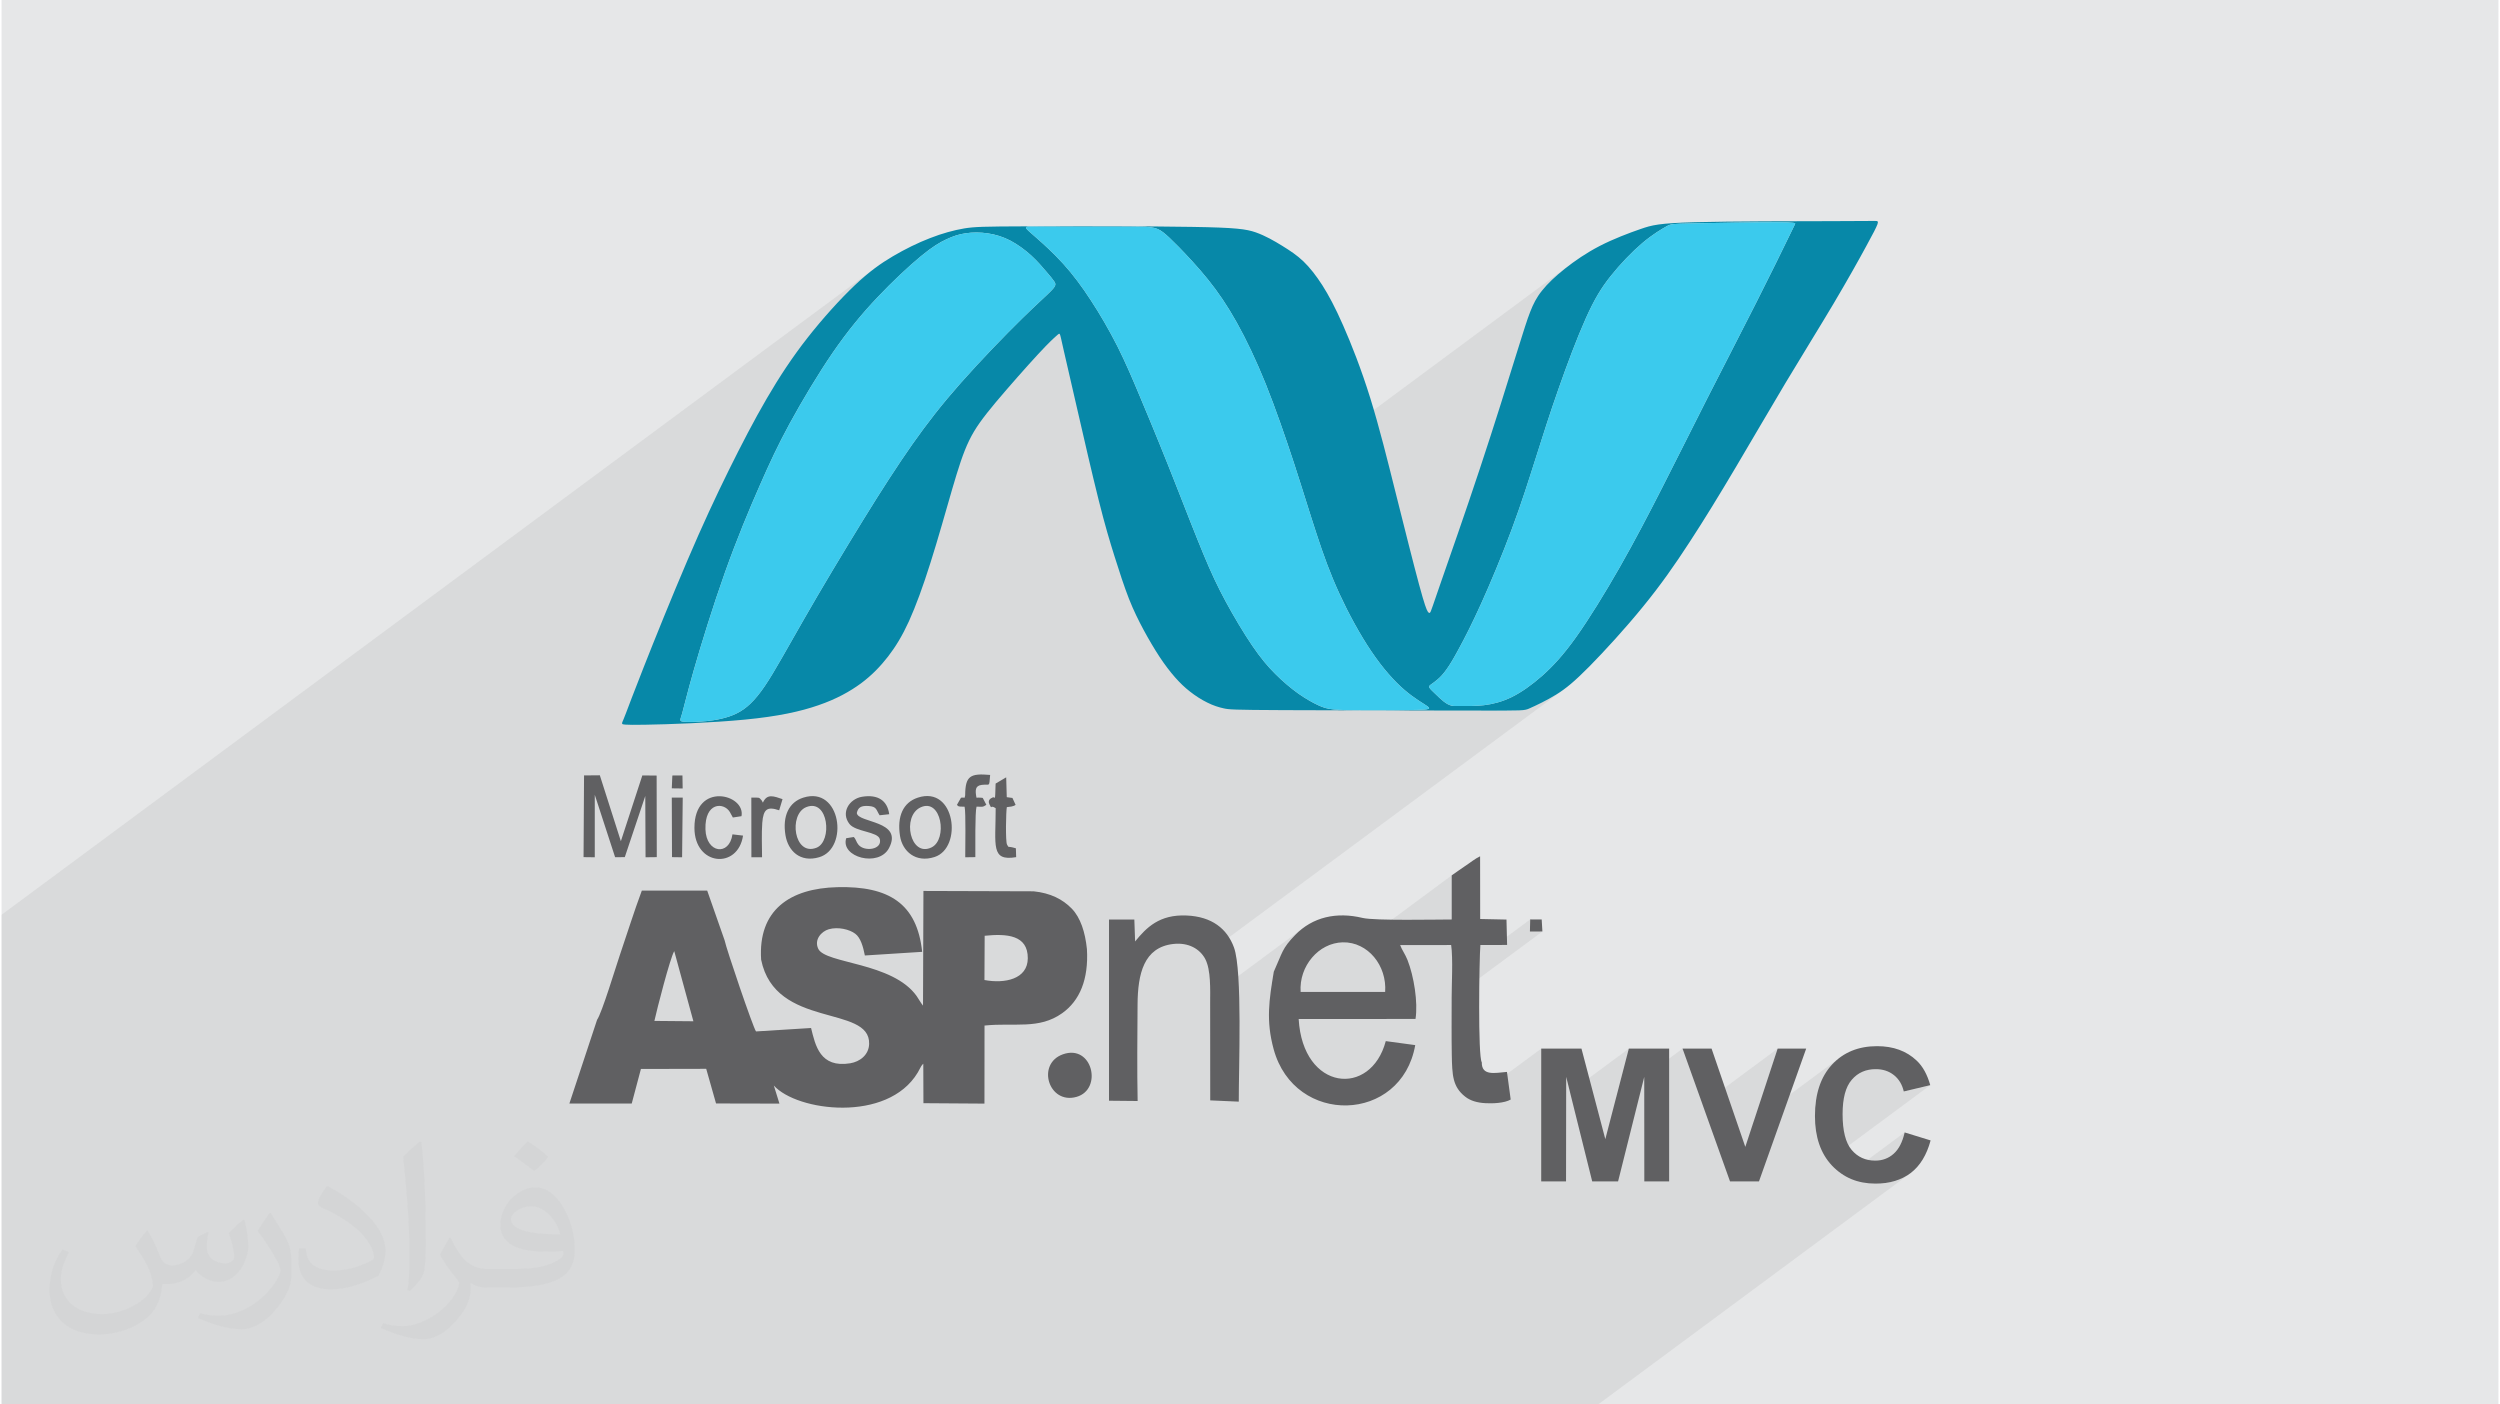
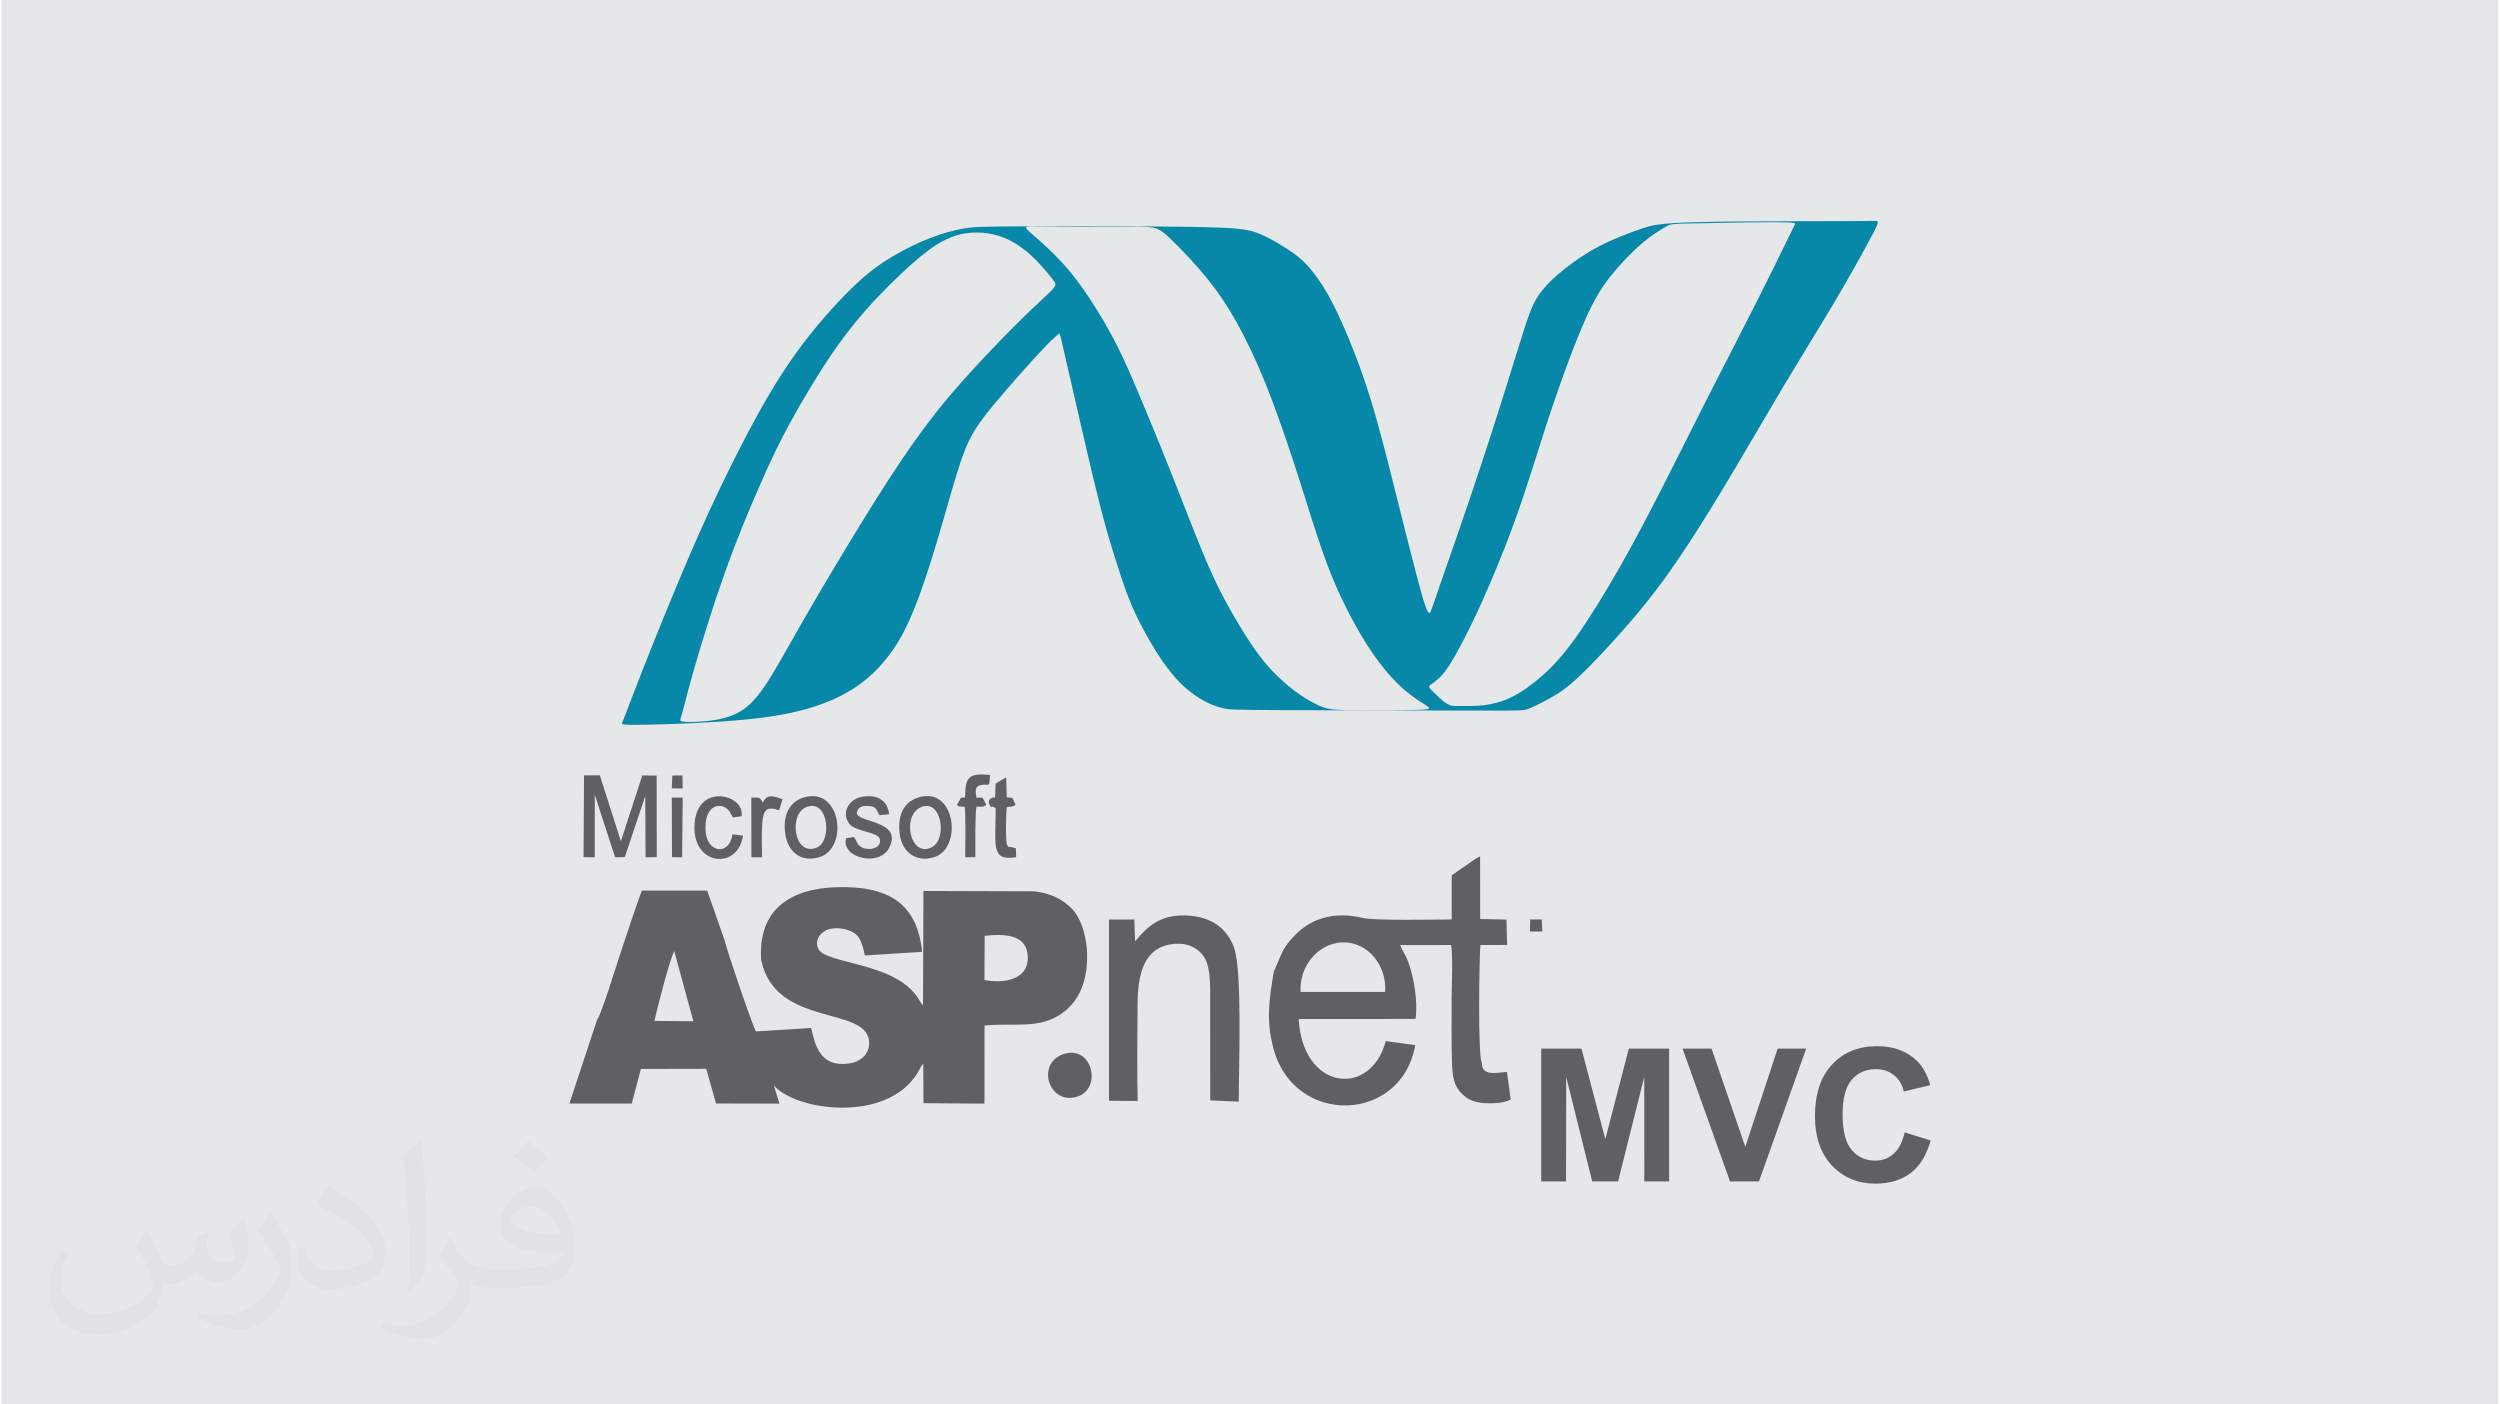
<svg xmlns="http://www.w3.org/2000/svg" xml:space="preserve" width="356px" height="200px" version="1.0" shape-rendering="geometricPrecision" text-rendering="geometricPrecision" image-rendering="optimizeQuality" fill-rule="evenodd" clip-rule="evenodd" viewBox="0 0 35600 20025">
  <g id="Layer_x0020_1">
    <g id="_2021802240816">
-       <path fill="#E6E7E8" d="M0 0l35600 0 0 20025 -35600 0 0 -20025z" />
-       <path fill="#373435" fill-opacity="0.078" d="M27499 15472l-1458 1079 56 67 63 60 67 53 64 39 843 -624 -13 50 -14 47 -17 43 -19 40 -21 36 -22 33 -25 30 -27 26 -28 23 -494 365 84 20 88 13 92 4 74 -3 71 -7 68 -12 65 -16 61 -22 58 -26 54 -31 52 -35 -4459 3301 -610 0 -257 0 -400 0 -146 0 -256 0 -333 0 -121 0 -291 0 -240 0 -207 0 -372 0 -49 0 -354 0 -375 0 -281 0 -87 0 -373 0 -254 0 -100 0 -543 0 -2 0 -764 0 -349 0 -353 0 -289 0 -257 0 -159 0 -998 0 -206 0 -686 0 -183 0 -7 0 -122 0 -2 0 -52 0 -68 0 -162 0 -217 0 -417 0 -12 0 -25 0 -407 0 -40 0 -43 0 -199 0 -24 0 -584 0 -132 0 -131 0 -172 0 -111 0 -134 0 -303 0 -68 0 -32 0 0 0 -21 0 -806 0 -72 0 -139 0 -145 0 -271 0 0 0 -111 0 -130 0 -121 0 -245 0 -98 0 -80 0 -215 0 -167 0 -64 0 -139 0 -63 0 0 0 -2 0 0 0 -64 0 -202 0 -4 0 -204 0 -441 0 -142 0 -31 0 -129 0 -180 0 -85 0 -42 0 -121 0 -460 0 -19 0 -465 0 -252 0 -11 0 -79 0 -126 0 -113 0 -89 0 -54 0 -11 0 -84 0 -196 0 -82 0 -51 0 -18 0 -68 0 -37 0 -12 0 -25 0 -85 0 -4 0 -35 0 -9 0 -9 0 -41 0 -45 0 -89 0 -36 0 -45 0 -4 0 -83 0 -58 0 -28 0 -3 0 -29 0 -7 0 -13 0 -13 0 -120 0 -123 0 -7 0 -97 0 -30 0 -116 0 -143 0 -56 0 -117 0 -26 0 -8 0 -19 0 -37 0 -62 0 -107 0 -16 0 -37 0 -22 0 -96 0 -184 0 -46 0 -98 0 -109 0 -89 0 -53 0 -10 0 -153 0 0 -22 0 0 0 -101 0 -92 0 -48 0 -39 0 -100 0 -11 0 -131 0 -24 0 -8 0 -1 0 -41 0 -31 0 -78 0 -12 0 -22 0 -126 0 -19 0 -90 0 -8 0 -170 0 -36 0 -15 0 -101 0 -168 0 -46 0 -38 0 -15 0 -67 0 -49 0 -172 0 -6 0 -192 0 -126 0 -183 0 -43 0 -389 0 -488 0 -797 0 -1865 0 -1 0 -701 0 0 0 -310 12449 -9217 -67 52 -70 57 -72 63 -76 70 -80 78 -83 84 -85 89 -86 95 -88 98 -86 101 -85 103 -83 104 -48 63 1781 -1319 50 -35 45 -31 42 -26 39 -22 37 -20 36 -17 34 -16 35 -14 34 -13 33 -12 35 -10 34 -9 35 -7 37 -6 37 -5 39 -4 39 -2 40 0 40 1 41 2 41 4 41 6 40 7 41 8 40 10 40 12 40 14 39 16 40 17 18 9 249 -185 8 -3 9 -2 11 -1 13 -1 13 0 15 0 17 0 22 0 29 0 39 0 49 1 62 0 78 1 94 0 108 1 117 0 123 1 125 0 123 0 118 0 107 0 95 -1 83 0 72 0 61 0 53 1 46 1 39 2 34 3 31 4 27 6 25 6 22 9 21 9 20 11 20 13 20 15 21 16 22 19 24 21 26 24 28 28 32 31 35 35 40 40 43 45 47 49 50 53 52 57 54 60 55 62 55 65 54 66 54 68 53 70 51 72 52 74 50 78 51 80 50 85 51 88 51 93 51 98 52 102 52 108 51 112 53 118 52 122 53 128 52 134 53 138 52 141 51 144 51 144 49 145 49 143 46 141 20 63 3950 -2925 -55 42 -53 41 -50 41 -48 40 -45 40 -42 39 -40 39 -37 38 -34 38 -31 38 -29 36 -25 37 -23 37 -21 37 -20 38 -18 38 -18 40 -16 42 -17 43 -17 48 -19 55 -21 65 -17 53 1796 -1329 49 -36 0 0 45 -31 42 -27 0 0 38 -23 33 -20 0 0 28 -16 23 -12 22 -10 24 -7 32 -5 0 0 42 -4 57 -3 76 -2 100 -2 0 0 125 -3 0 0 146 -3 159 -2 165 -3 166 -2 158 -2 143 -2 0 0 123 0 96 1 71 2 50 2 33 4 19 4 8 4 0 0 0 0 1 5 0 0 0 0 -2 5 0 0 -3 6 0 0 -4 7 0 0 -5 11 0 0 -9 17 -11 25 0 0 -17 33 0 0 -21 45 0 0 -28 57 0 0 -35 72 0 0 -42 86 0 0 -49 99 0 0 -54 111 0 0 -61 123 0 0 -66 134 -1 0 -71 143 0 0 -77 152 0 0 -40 79 0 0 -41 81 0 0 -42 83 -43 84 0 0 -44 86 -44 86 -45 87 -45 88 -45 89 -46 88 0 0 -45 89 -46 89 0 0 -45 88 -45 87 -44 87 -44 86 -85 169 0 0 -83 164 -81 161 -79 157 0 0 -78 154 0 0 -76 152 0 0 -76 149 0 0 -75 148 0 0 -74 146 0 0 -75 144 0 0 -75 144 0 0 -75 142 -75 142 -1 0 -76 140 -77 140 0 0 -79 140 0 0 -80 139 0 0 -81 138 -81 134 -80 131 -79 126 -78 119 0 0 -75 112 0 0 -72 103 0 0 -68 93 -65 85 0 0 -62 76 -60 69 -58 63 -57 58 -56 53 -55 51 -56 47 -55 46 -55 43 -488 361 112 0 124 -1 87 -2 59 -4 40 -6 29 -9 27 -12 34 -15 39 -18 44 -21 48 -24 51 -26 53 -29 54 -30 53 -32 51 -33 52 -36 -5132 3799 23 37 27 63 20 74 13 80 8 84 3 87 1 85 0 70 1309 -969 -98 88 -63 68 -47 58 -37 53 -29 53 -27 56 -28 65 -32 77 -41 93 -24 146 -8 59 668 -494 105 -68 117 -44 125 -18 131 13 79 27 1344 -995 0 629 -493 365 485 -1 8 81 5 92 2 101 0 25 402 -299 217 0 493 -365 -4 173 178 -1 -1294 958 0 5 0 99 0 100 -1 99 0 100 0 99 1 99 1 100 1 99 3 102 4 92 8 83 15 75 22 69 33 63 46 58 60 55 28 20 31 18 30 14 995 -737 0 666 356 -263 54 218 839 -621 -182 700 402 -297 0 1 546 -404 284 794 1072 -794 -341 1037 1248 -924 -68 53 -63 61 -58 69 -49 75 -42 82 -34 89 -27 95 -19 102 -8 75 588 -436 39 -26 42 -21 44 -16 46 -12 49 -7 52 -3 37 2 36 4 35 6 33 10 31 11 31 15 28 17 28 20 25 23 24 24 21 26 18 28 17 30 14 32 11 34 10 36 378 -90z" />
+       <path fill="#E6E7E8" d="M0 0l35600 0 0 20025 -35600 0 0 -20025" />
      <g>
        <path fill="#0788A8" d="M9179 10333c318,-5 948,-27 1421,-73 474,-46 791,-116 1047,-205 256,-88 449,-196 607,-312 157,-117 278,-244 386,-383 107,-139 200,-290 298,-504 97,-215 199,-492 306,-832 108,-339 220,-741 309,-1047 90,-307 156,-518 243,-697 87,-179 196,-324 379,-544 184,-219 443,-512 603,-685 161,-174 224,-229 260,-261 36,-32 44,-40 52,-22 8,18 17,62 53,223 37,161 101,438 193,839 92,401 212,924 305,1295 93,371 159,590 227,806 68,217 138,431 206,606 69,174 137,309 209,444 73,135 152,269 228,385 76,115 150,211 220,291 71,80 136,143 213,203 76,60 163,116 247,157 83,42 165,68 236,83 71,16 133,22 845,25 712,4 2075,5 2756,6 682,2 683,3 762,-33 79,-35 236,-108 376,-195 139,-86 261,-187 473,-401 212,-215 513,-543 764,-852 252,-308 454,-597 664,-920 211,-323 429,-680 658,-1066 229,-385 468,-799 709,-1202 241,-402 485,-794 687,-1134 202,-341 363,-629 464,-816 102,-186 145,-270 161,-314 15,-44 4,-48 -37,-48 -41,-1 -113,2 -614,3 -501,1 -1431,1 -1947,15 -516,14 -618,41 -781,98 -163,56 -387,141 -581,241 -193,100 -357,214 -495,323 -137,109 -249,214 -327,313 -80,99 -126,192 -170,305 -44,112 -85,244 -201,616 -115,372 -305,984 -515,1616 -209,632 -439,1285 -559,1631 -120,346 -131,384 -142,407 -11,24 -22,32 -42,3 -19,-30 -46,-97 -124,-385 -78,-287 -205,-794 -328,-1284 -122,-489 -239,-960 -368,-1375 -129,-415 -271,-774 -387,-1037 -116,-264 -207,-431 -296,-572 -90,-140 -178,-252 -270,-341 -93,-89 -191,-153 -304,-223 -112,-69 -240,-143 -376,-191 -136,-47 -280,-68 -907,-78 -627,-11 -1736,-11 -2356,-8 -619,2 -748,6 -895,30 -147,25 -312,70 -486,138 -174,67 -357,157 -530,259 -173,102 -337,218 -544,414 -208,197 -459,475 -676,752 -216,277 -398,553 -578,862 -180,309 -358,652 -542,1024 -184,373 -372,775 -590,1286 -219,511 -468,1129 -623,1522 -155,393 -217,561 -252,653 -35,92 -44,109 -49,121 -6,12 -8,21 -6,30 3,10 11,21 331,15zm16116 -7165c-292,0 -885,11 -1185,17 -301,6 -309,7 -376,45 -67,38 -194,112 -342,237 -147,125 -316,301 -450,470 -135,169 -233,332 -355,604 -122,272 -266,654 -388,1003 -123,349 -223,665 -325,988 -103,324 -207,653 -343,1017 -135,363 -301,761 -436,1059 -135,298 -238,497 -316,640 -77,143 -129,230 -176,295 -47,66 -88,110 -127,143 -38,34 -74,57 -97,74 -22,16 -32,26 -20,46 12,20 44,50 82,86 38,37 81,79 121,110 40,31 76,51 112,59 36,8 70,5 145,5 75,0 191,3 314,-11 124,-15 256,-47 396,-115 141,-69 289,-175 437,-305 147,-131 294,-286 481,-548 187,-262 414,-630 626,-1002 212,-372 408,-747 607,-1138 200,-391 402,-798 633,-1254 232,-455 493,-960 704,-1377 211,-417 372,-747 456,-920 84,-172 90,-187 98,-201 8,-14 16,-26 -276,-27zm-4965 6902c-52,-38 -181,-107 -326,-232 -146,-125 -308,-306 -472,-548 -164,-242 -328,-545 -458,-827 -130,-283 -225,-545 -323,-845 -99,-300 -200,-636 -322,-1009 -122,-372 -263,-780 -403,-1130 -141,-349 -280,-639 -415,-881 -135,-242 -267,-435 -412,-615 -144,-179 -301,-344 -410,-457 -111,-112 -174,-173 -228,-214 -54,-41 -100,-63 -186,-73 -85,-10 -212,-7 -483,-6 -271,1 -686,-1 -915,-2 -230,-2 -274,-3 -311,-2 -37,0 -67,3 -59,23 8,20 55,57 151,142 96,84 242,216 379,367 137,151 265,322 394,521 130,198 262,425 379,656 116,231 216,466 316,705 101,239 201,482 287,693 86,211 157,390 264,662 106,271 248,635 362,910 114,274 201,458 315,669 114,211 256,449 377,627 122,179 223,299 331,406 107,107 220,202 326,278 107,75 207,131 285,167 77,36 132,51 222,60 89,9 213,12 441,12 228,1 561,0 740,-5 179,-5 205,-13 154,-52zm-5354 -5935c-62,67 -192,178 -432,413 -239,235 -586,594 -863,907 -277,313 -483,579 -696,881 -212,303 -431,641 -701,1079 -270,438 -592,975 -838,1404 -247,428 -419,749 -564,963 -145,213 -263,321 -400,389 -138,68 -295,97 -438,111 -143,14 -272,14 -328,7 -56,-8 -40,-23 -13,-115 27,-92 64,-261 167,-621 103,-359 272,-909 444,-1391 172,-483 346,-898 492,-1230 146,-333 262,-583 434,-899 172,-315 399,-696 613,-1008 215,-312 417,-555 635,-785 218,-230 451,-448 619,-586 168,-138 269,-197 363,-241 93,-44 178,-73 277,-87 98,-15 209,-15 318,2 109,16 214,49 319,103 104,55 207,130 296,211 89,81 163,168 218,233 55,64 91,107 112,139 21,33 28,55 -34,121z" />
-         <path fill="#3BCAED" d="M14976 4135c-62,67 -192,178 -431,413 -240,235 -587,594 -864,907 -277,312 -483,579 -696,881 -212,303 -431,641 -701,1079 -270,438 -592,975 -838,1404 -247,429 -419,749 -564,963 -145,213 -263,321 -400,389 -138,68 -295,97 -438,111 -143,14 -272,14 -328,7 -56,-8 -40,-23 -13,-115 27,-92 64,-261 167,-620 103,-360 272,-910 444,-1392 172,-483 346,-898 492,-1230 146,-333 262,-583 434,-899 172,-315 399,-696 613,-1008 215,-312 417,-555 635,-785 217,-231 451,-448 619,-586 168,-138 269,-197 363,-241 93,-44 178,-73 277,-87 98,-15 209,-15 318,2 108,16 214,49 319,103 104,55 207,130 296,211 89,81 163,168 218,233 55,64 91,107 112,139 21,33 28,55 -34,121zm10319 -967c-292,0 -885,11 -1185,17 -301,6 -309,7 -376,45 -67,38 -194,112 -342,237 -147,125 -316,301 -450,470 -135,169 -233,332 -355,604 -122,272 -266,654 -388,1003 -123,349 -223,665 -326,988 -102,323 -206,653 -342,1017 -135,363 -301,761 -436,1059 -135,298 -238,497 -316,640 -77,143 -129,230 -176,295 -47,66 -88,110 -127,143 -38,34 -74,57 -97,74 -22,16 -32,26 -20,46 12,20 44,50 82,86 38,37 81,79 121,110 39,31 77,50 112,59 36,8 70,5 145,5 75,0 191,3 314,-11 124,-15 256,-47 396,-115 140,-69 289,-175 437,-305 147,-131 294,-286 481,-548 187,-262 414,-630 626,-1002 212,-372 408,-747 607,-1138 200,-391 402,-798 633,-1254 232,-455 493,-960 704,-1377 211,-417 372,-747 456,-920 84,-172 90,-187 98,-201 8,-14 16,-26 -276,-27zm-4965 6902c-52,-38 -181,-107 -327,-232 -145,-125 -307,-306 -471,-548 -164,-242 -329,-545 -458,-827 -130,-283 -225,-545 -323,-845 -99,-299 -200,-636 -322,-1009 -122,-372 -263,-780 -403,-1130 -141,-349 -279,-639 -415,-881 -135,-242 -267,-435 -412,-615 -144,-179 -301,-344 -410,-457 -110,-112 -174,-173 -228,-214 -54,-41 -100,-63 -186,-73 -86,-10 -212,-7 -483,-6 -270,1 -686,-1 -915,-2 -230,-2 -274,-3 -311,-2 -37,0 -67,3 -59,23 8,20 55,57 151,142 97,84 242,216 379,367 137,152 265,322 394,521 130,198 262,425 379,656 116,231 216,466 316,705 101,239 201,483 287,693 86,211 157,390 264,662 106,271 248,635 362,910 114,274 201,458 315,669 114,211 255,449 377,627 122,179 223,299 331,406 107,107 220,202 326,278 107,75 207,131 285,167 77,36 132,51 222,60 89,9 213,12 441,12 228,1 561,0 740,-5 179,-5 205,-13 154,-52z" />
        <g>
          <path fill="#606062" d="M9308 14556c36,-165 224,-897 283,-995l273 1000 -556 -5zm248 -3316l155 2 -3 -186 -144 1 -8 183zm12235 2042l178 -1 -10 -171 -164 -1 -4 173zm-12232 -1061l144 2 9 -851 -156 0 3 849zm1296 -777l-16 -30c-43,-51 -29,-41 -149,-42l1 851 152 0c-1,-155 -8,-339 3,-491 16,-199 72,-236 241,-179l48 -159c-127,-43 -221,-82 -280,50zm3318 -272c-9,304 -4,164 -50,203 -1,0 -72,24 -38,93 44,89 1,-3 89,55 0,533 -74,760 292,698l-4 -126c-132,-41 -93,3 -126,-53 -24,-41 -15,-479 -3,-534 36,-6 91,-5 125,-33l-45 -98 -81 -11 -8 -283 -151 89zm-434 167l-7 34c-11,0 -44,-2 -52,0l-58 102c19,17 0,27 109,27 19,76 9,600 9,721l144 -2c1,-121 -6,-642 17,-720 88,1 86,10 140,-26l-51 -98c-6,-1 -12,-2 -18,-3 -19,-3 -52,-1 -72,-1 -19,-104 -21,-170 75,-182 124,-16 103,43 120,-142 -279,-24 -355,9 -356,290zm-3167 575l-151 -18c-45,314 -375,271 -385,-72 -11,-388 260,-389 347,-248l44 80 123 -19c61,-315 -672,-499 -671,167 1,545 621,594 693,110zm1579 20l-108 17c-86,271 463,420 610,141 209,-397 -447,-355 -459,-501 18,-79 61,-107 170,-99 116,8 104,53 155,132l137 -15c-26,-195 -161,-286 -387,-249 -181,30 -308,226 -179,389 89,112 405,108 432,215 38,151 -217,183 -303,82 -37,-44 -32,-74 -68,-112zm2982 3098c-384,136 -203,720 194,607 377,-107 227,-756 -194,-607zm-2029 -3521c298,-138 388,457 156,571 -305,149 -429,-445 -156,-571zm-41 -138c-209,69 -297,267 -253,546 34,218 223,388 493,300 404,-131 297,-1024 -240,-846zm-1590 135c318,-128 376,489 146,579 -322,126 -401,-476 -146,-579zm-40 -136c-208,65 -301,263 -256,537 37,221 208,394 481,313 427,-126 311,-1019 -225,-850zm-3135 849l160 2 0 -891 290 890 138 -1 292 -872 4 874 160 -2 -2 -1163 -204 -2 -306 938 -300 -940 -225 2 -7 1165zm7492 3473l408 4c-9,-455 -4,-921 -1,-1376 3,-437 88,-815 509,-863 220,-25 380,73 454,211 84,156 72,437 72,632 0,463 0,925 1,1387l407 18c-2,-463 54,-1861 -68,-2197 -98,-269 -316,-442 -676,-457 -385,-17 -571,169 -734,370l-11 -313 -361 0 0 2584zm2732 -1551c-25,-370 258,-699 600,-707 360,-8 632,332 605,707l-1205 0zm-383 -288c-66,402 -113,694 -2,1103 299,1101 1823,1059 2019,-57l-420 -57c-213,804 -1183,713 -1242,-315l1666 -1c37,-238 -23,-609 -114,-840 -32,-82 -81,-146 -105,-213l727 -1c28,196 7,557 7,770 0,264 -3,531 2,795 6,287 9,454 191,597 72,58 173,87 290,93 100,6 270,0 359,-52l-53 -394c-177,16 -362,59 -359,-137 -56,-75 -37,-1471 -20,-1672l381 -1 -9 -362 -375 -8 -1 -894c-77,36 -144,94 -214,139 -73,48 -131,93 -191,133l0 629c-214,0 -1095,19 -1269,-22 -374,-90 -714,-14 -964,244 -189,195 -179,247 -304,523zm-4122 -513c316,-32 617,-12 615,321 -2,300 -331,364 -618,310l3 -631zm-3187 341c201,992 1555,637 1540,1200 -4,157 -131,254 -269,277 -432,71 -498,-256 -559,-503l-785 49c-41,-53 -424,-1179 -448,-1300l-248 -708 -932 0c-111,298 -209,613 -314,921 -61,179 -254,821 -324,921l-395 1194 889 0 131 -493 931 -2 140 494 904 2 -80 -258c328,368 1620,536 2052,-185l49 -90c16,-23 17,-23 30,-36l2 563 870 6 1 -1113c430,-44 775,60 1107,-176 249,-177 379,-481 353,-915 -25,-242 -92,-448 -216,-576 -130,-134 -303,-222 -544,-247l-1571 -5 -6 1635c-31,-38 -64,-98 -91,-137 -343,-482 -1298,-459 -1402,-672 -64,-133 46,-250 149,-280 134,-38 297,2 378,64 75,56 112,181 137,310l817 -52c-73,-690 -476,-940 -1208,-922 -677,16 -1134,325 -1088,1034z" />
          <path fill="#606062" fill-rule="nonzero" d="M21952 16844l0 -1893 574 0 340 1291 335 -1291 575 0 0 1893 -354 0 -1 -1490 -373 1490 -369 0 -371 -1490 -2 1490 -354 0zm2692 0l-677 -1893 414 0 481 1401 461 -1401 407 0 -673 1893 -413 0zm2490 -698l370 114c-56,208 -151,363 -283,464 -133,101 -300,152 -503,152 -252,0 -458,-86 -621,-258 -161,-172 -242,-407 -242,-705 0,-315 81,-560 244,-735 162,-174 376,-262 642,-262 232,0 420,69 564,206 87,81 151,198 194,350l-378 90c-22,-98 -69,-176 -140,-233 -72,-57 -158,-85 -259,-85 -141,0 -255,50 -342,151 -88,101 -131,264 -131,490 0,238 43,409 129,510 86,102 198,153 336,153 102,0 189,-32 262,-97 74,-65 126,-166 158,-305z" />
        </g>
      </g>
      <path fill="#373435" fill-opacity="0.031" d="M2082 17547c68,103 112,202 155,312 32,64 49,183 199,183 44,0 107,-14 163,-45 63,-33 111,-83 136,-159l60 -202 146 -72 10 10c-20,76 -25,149 -25,206 0,169 146,233 262,233 68,0 129,-33 129,-95 0,-80 -34,-216 -78,-338 68,-68 136,-136 214,-191l12 6c34,144 53,286 53,381 0,93 -41,196 -75,264 -70,132 -194,237 -344,237 -114,0 -241,-57 -328,-163l-5 0c-82,102 -208,194 -412,194l-63 0c-10,134 -39,229 -83,314 -121,237 -480,404 -818,404 -470,0 -706,-272 -706,-633 0,-223 73,-431 185,-578l92 38c-70,134 -116,261 -116,385 0,338 274,499 592,499 293,0 657,-187 723,-404 -25,-237 -114,-349 -250,-565 41,-72 94,-144 160,-221l12 0zm5421 -1274c99,62 196,136 291,220 -53,75 -119,143 -201,203 -95,-77 -190,-143 -287,-213 66,-74 131,-146 197,-210zm51 926c-160,0 -291,105 -291,183 0,167 320,219 703,217 -48,-196 -216,-400 -412,-400zm-359 895c208,0 390,-6 529,-41 155,-40 286,-118 286,-172 0,-14 0,-31 -5,-45 -87,8 -187,8 -274,8 -281,0 -498,-64 -582,-222 -22,-44 -37,-93 -37,-149 0,-153 66,-303 182,-406 97,-85 204,-138 313,-138 197,0 354,158 464,408 60,136 102,293 102,491 0,132 -37,243 -119,326 -153,148 -435,204 -867,204l-196 0 0 0 -51 0c-107,0 -184,-19 -245,-66l-10 0c3,25 5,49 5,72 0,97 -32,221 -97,320 -192,286 -400,410 -580,410 -182,0 -405,-70 -606,-161l36 -70c65,27 155,45 279,45 325,0 752,-313 805,-618 -12,-25 -33,-58 -65,-93 -95,-113 -155,-208 -211,-307 48,-95 92,-171 133,-240l17 -2c139,283 265,446 546,446l44 0 0 0 204 0zm-1408 299c24,-130 27,-276 27,-413l0 -202c0,-377 -49,-926 -88,-1282 68,-75 163,-161 238,-219l22 6c51,450 63,971 63,1452 0,126 -5,249 -17,340 -7,114 -73,200 -214,332l-31 -14zm-1449 -596c7,177 94,317 398,317 189,0 349,-49 526,-134 32,-14 49,-33 49,-49 0,-111 -85,-258 -228,-392 -139,-126 -323,-237 -495,-311 -59,-25 -78,-52 -78,-77 0,-51 68,-158 124,-235l19 -2c197,103 418,256 580,427 148,157 240,316 240,489 0,128 -38,249 -102,361 -215,109 -446,192 -674,192 -277,0 -466,-130 -466,-436 0,-33 0,-84 12,-150l95 0zm-501 -503l173 278c63,103 121,215 121,392l0 227c0,183 -117,379 -306,573 -148,132 -279,188 -400,188 -180,0 -386,-56 -624,-159l27 -70c75,20 162,37 269,37 342,-2 692,-252 852,-557 19,-35 27,-68 27,-91 0,-35 -20,-74 -34,-109 -88,-165 -185,-315 -292,-454 56,-88 112,-173 173,-257l14 2z" />
    </g>
  </g>
</svg>